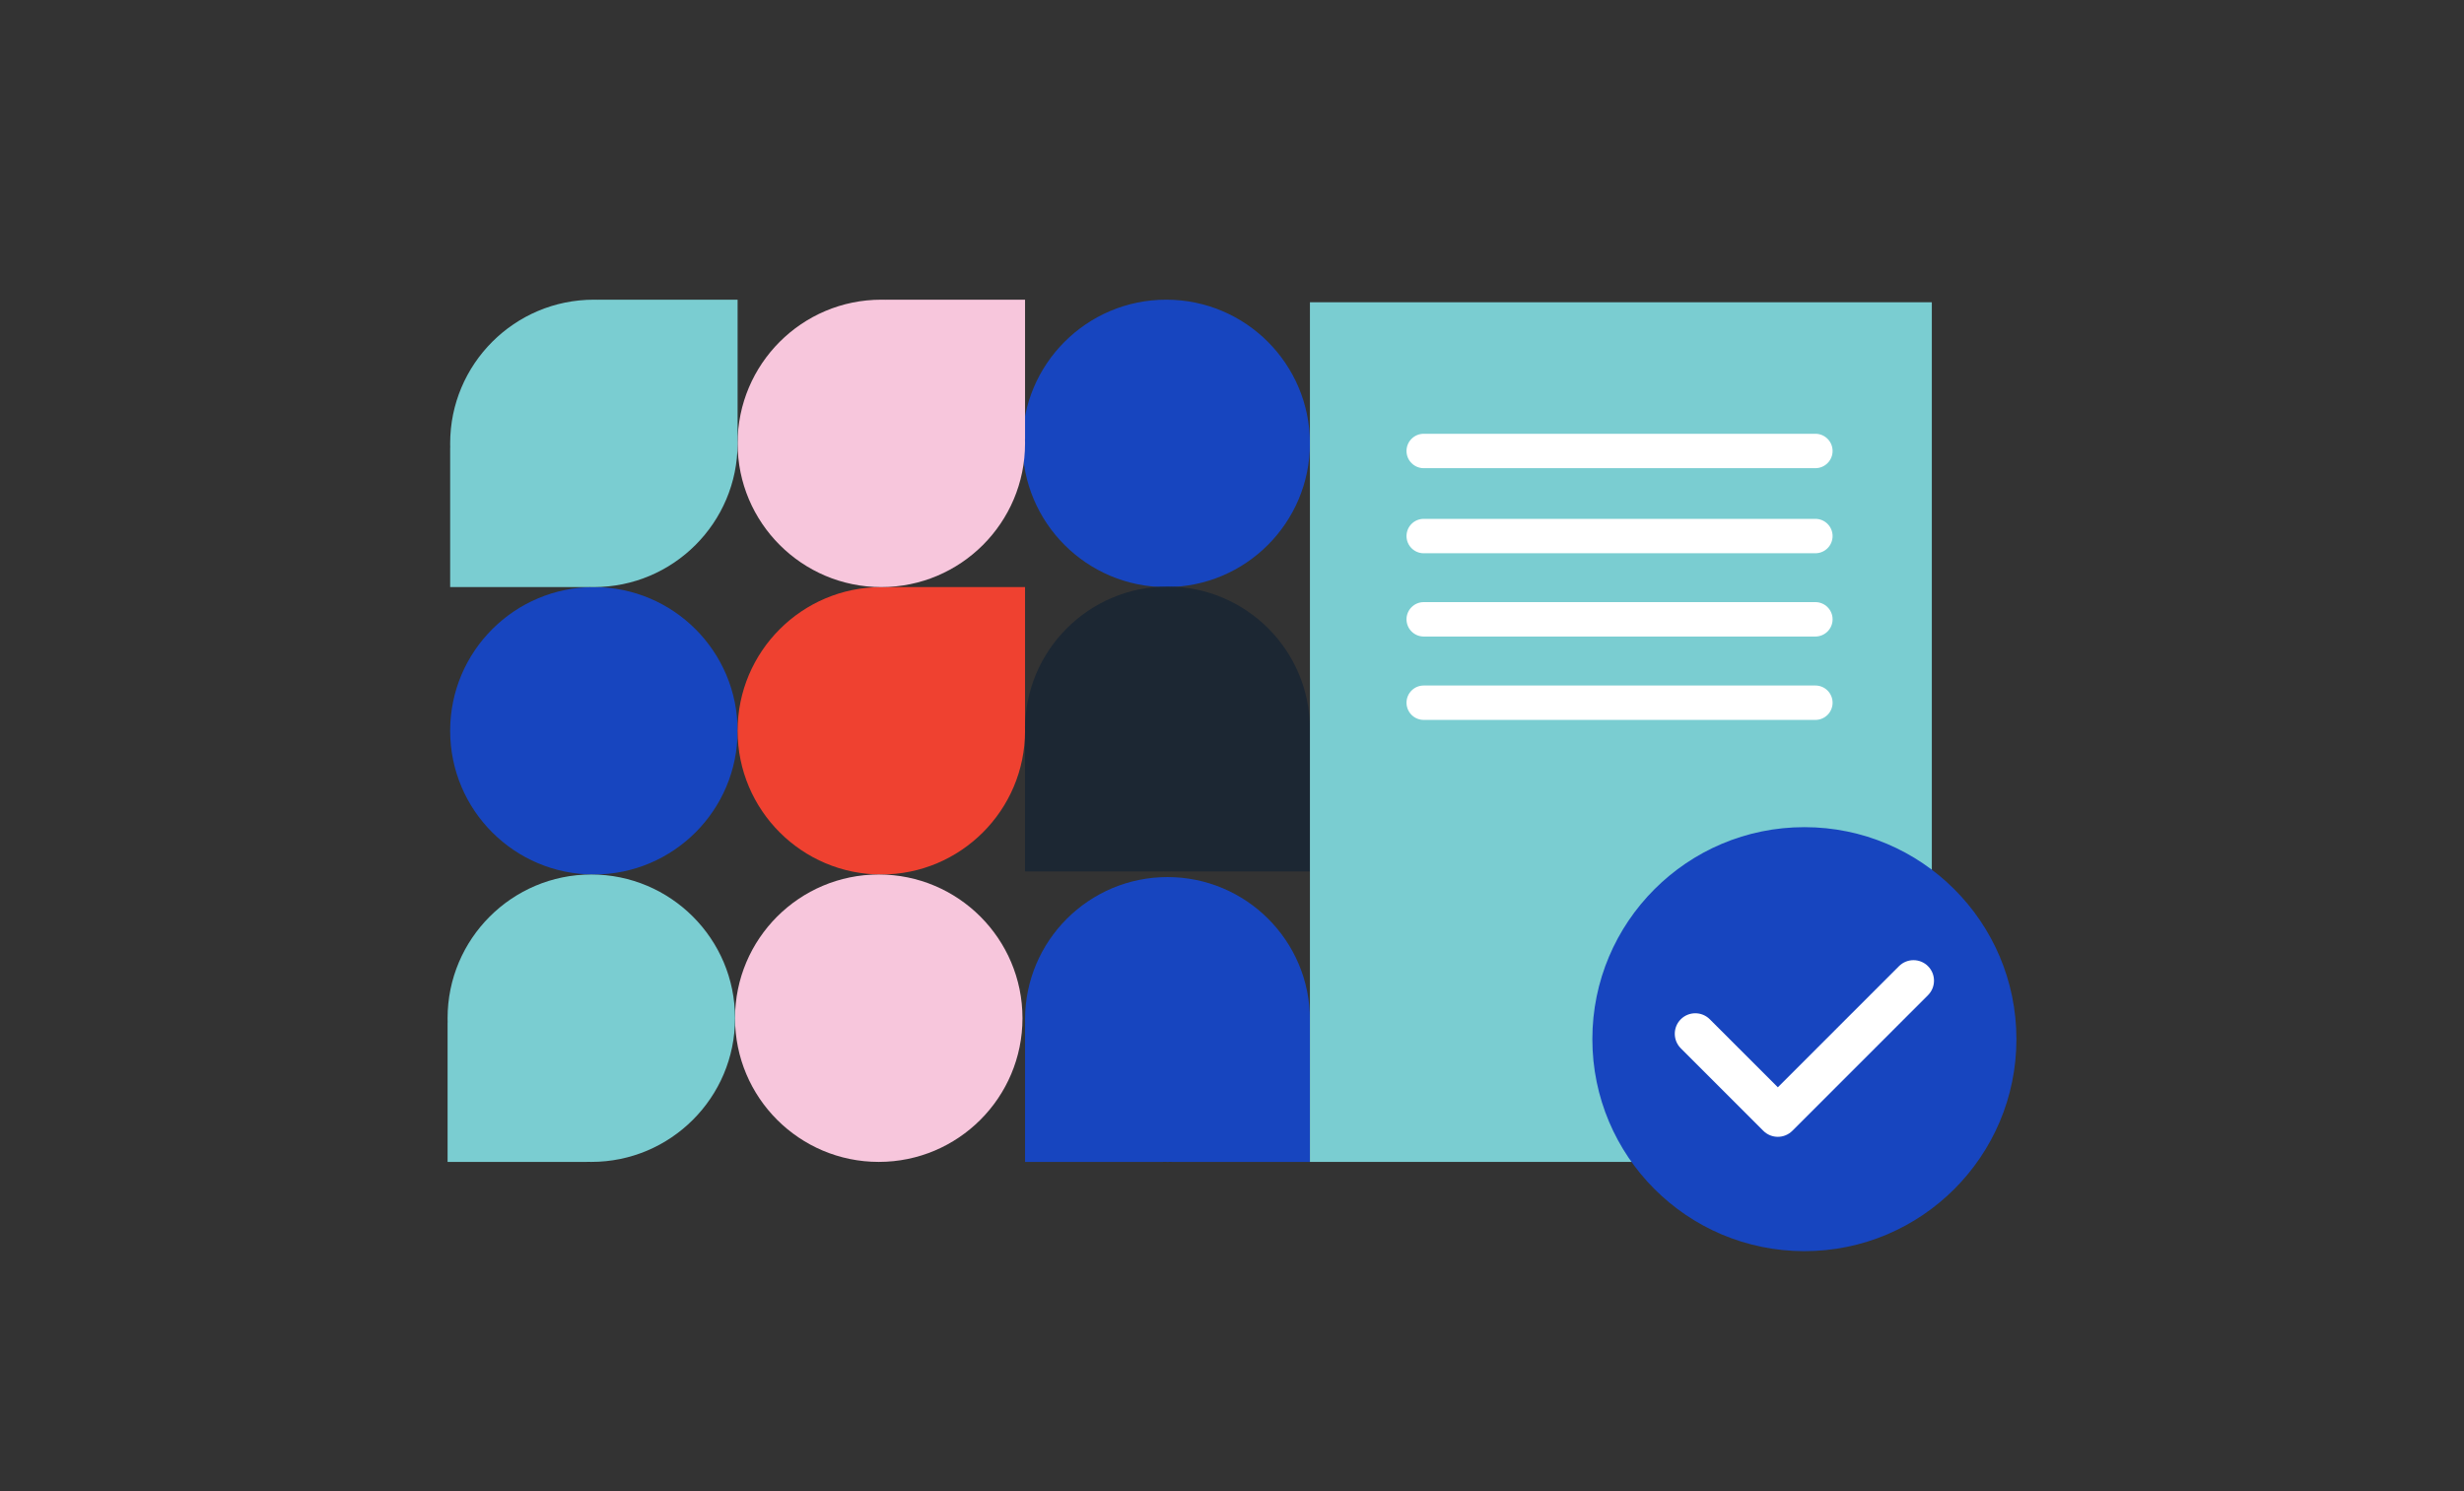
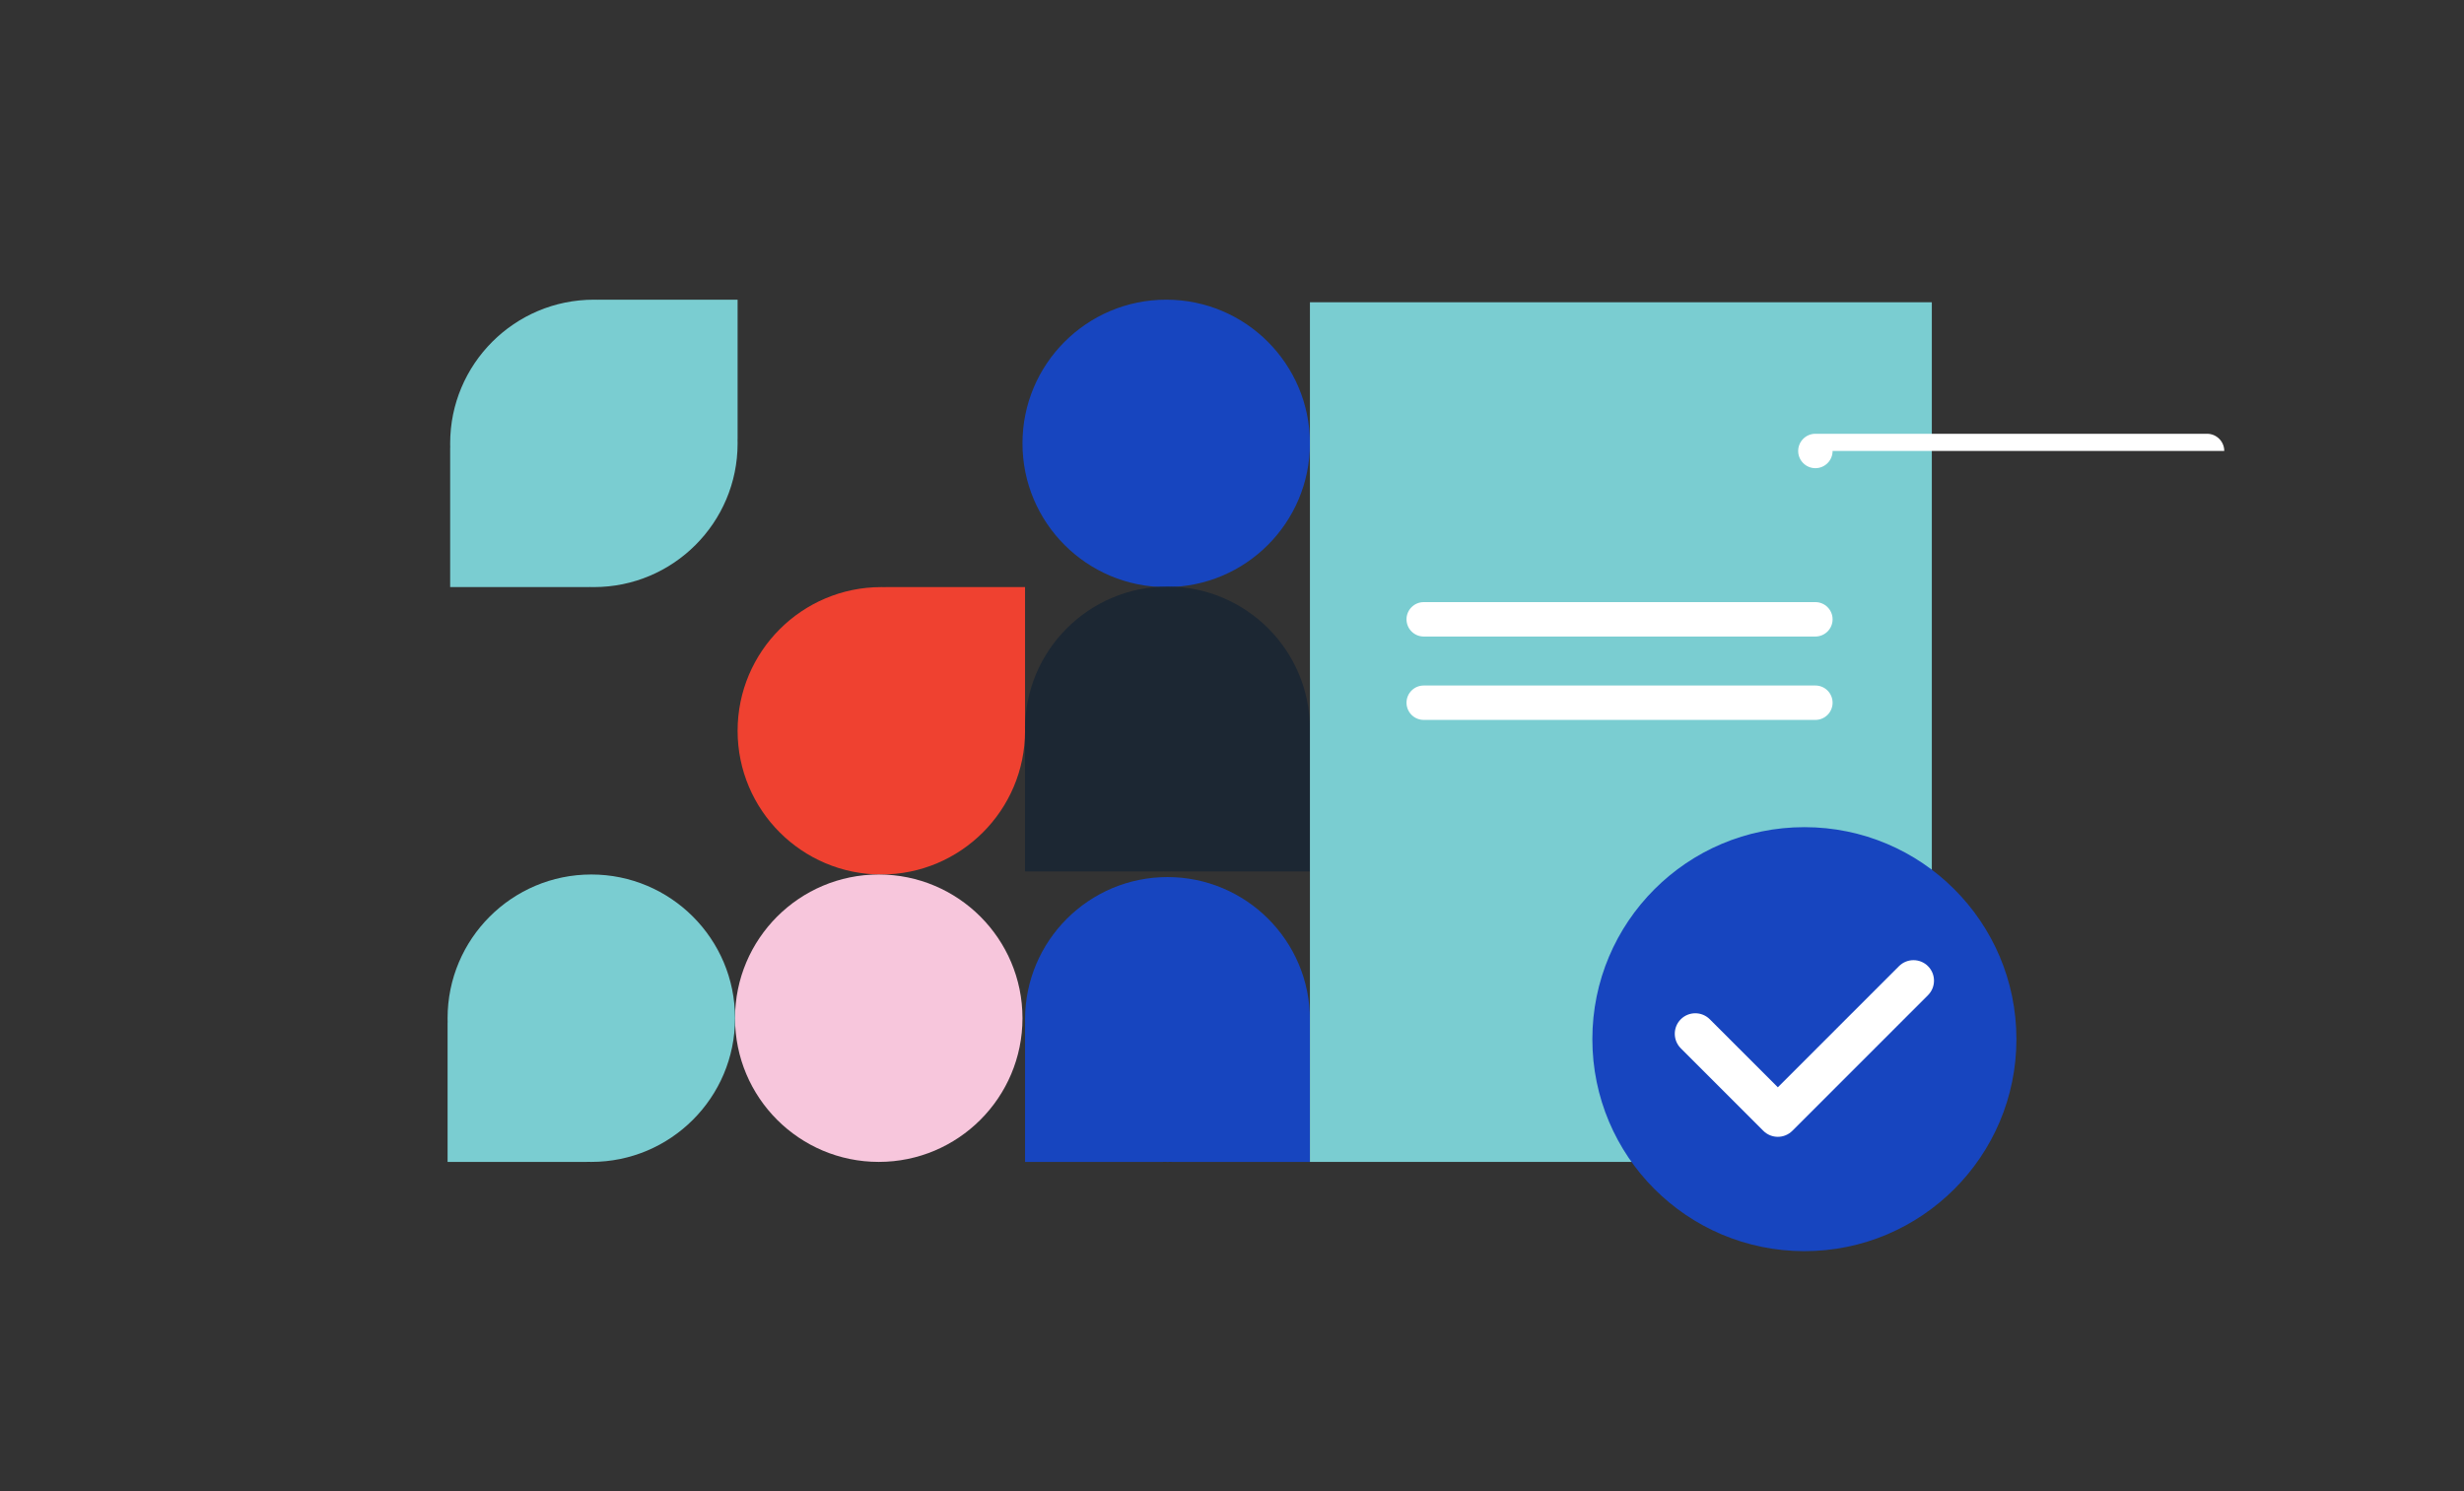
<svg xmlns="http://www.w3.org/2000/svg" width="100%" height="100%" viewBox="0 0 570 345" version="1.1" xml:space="preserve" style="fill-rule:evenodd;clip-rule:evenodd;stroke-linejoin:round;stroke-miterlimit:2;">
  <rect x="0" y="0" width="570" height="345" fill="#333333" stroke="none" />
  <g>
    <g>
      <circle cx="269.78" cy="102.584" r="33.248" style="fill:#1745bf;" />
-       <circle cx="137.384" cy="169.079" r="33.248" style="fill:#1745bf;" />
      <path d="M237.112,168.079c0.01,0.332 0.015,0.666 0.015,1c0,18.35 -14.898,33.248 -33.248,33.248c-18.35,0 -33.248,-14.898 -33.248,-33.248c0,-18.35 14.898,-33.247 33.248,-33.247c0.335,-0 0.669,0.004 1.001,0.014l-0,-0.014l32.247,-0l0,32.247l-0.015,-0Z" style="fill:#ef4130;" />
-       <path d="M237.112,101.583c0.01,0.332 0.015,0.666 0.015,1.001c0,18.35 -14.898,33.248 -33.248,33.248c-18.35,-0 -33.248,-14.898 -33.248,-33.248c0,-18.35 14.898,-33.248 33.248,-33.248c0.335,-0 0.669,0.005 1.001,0.015l-0,-0.015l32.247,-0l0,32.247l-0.015,-0Z" style="fill:#f7c6dc;" />
      <path d="M170.617,101.583c0.009,0.332 0.014,0.666 0.014,1.001c0,18.35 -14.897,33.248 -33.247,33.248c-0.335,-0 -0.669,-0.005 -1.001,-0.015l-0,0.015l-32.247,-0l-0,-32.248l0.014,0c-0.009,-0.332 -0.014,-0.666 -0.014,-1c-0,-18.35 14.898,-33.248 33.248,-33.248c0.334,-0 0.668,0.005 1,0.015l0,-0.015l32.247,-0l0,32.247l-0.014,-0Z" style="fill:#7acdd1;" />
      <circle cx="203.284" cy="235.575" r="33.248" style="fill:#f7c6dc;" />
      <path d="M103.555,236.576c-0.01,-0.333 -0.015,-0.666 -0.015,-1.001c0,-18.35 14.898,-33.248 33.248,-33.248c18.35,0 33.248,14.898 33.248,33.248c0,18.35 -14.898,33.248 -33.248,33.248c-0.335,0 -0.668,-0.005 -1.001,-0.015l0,0.015l-32.247,0l0,-32.247l0.015,-0Z" style="fill:#7acdd1;" />
      <path d="M237.142,169.66c-0.01,-0.329 -0.015,-0.66 -0.015,-0.991c0,-18.186 14.765,-32.951 32.95,-32.951c18.186,0 32.951,14.765 32.951,32.951c-0,0.331 -0.005,0.662 -0.015,0.991l0.015,0l-0,31.959l-31.959,-0l0,-0.015c-0.329,0.01 -0.66,0.015 -0.992,0.015c-0.331,-0 -0.662,-0.005 -0.991,-0.015l-0,0.015l-31.959,-0l0,-31.959l0.015,0Z" style="fill:#1c2733;" />
      <path d="M237.142,236.865c-0.01,-0.33 -0.015,-0.66 -0.015,-0.992c0,-18.186 14.765,-32.95 32.95,-32.95c18.186,-0 32.951,14.764 32.951,32.95c-0,0.332 -0.005,0.662 -0.015,0.992l0.015,-0l-0,31.958l-31.959,0l0,-0.015c-0.329,0.01 -0.66,0.015 -0.992,0.015c-0.331,0 -0.662,-0.005 -0.991,-0.015l-0,0.015l-31.959,0l0,-31.958l0.015,-0Z" style="fill:#1745bf;" />
    </g>
    <rect x="303.028" y="69.931" width="143.864" height="198.892" style="fill:#7acdd1;" />
-     <path d="M423.936,104.339c0,2.196 -1.783,3.98 -3.98,3.98l-90.605,-0c-2.197,-0 -3.98,-1.784 -3.98,-3.98c0,-2.197 1.783,-3.98 3.98,-3.98l90.605,-0c2.197,-0 3.98,1.783 3.98,3.98Z" style="fill:#fff;" />
-     <path d="M423.936,124.024c0,2.196 -1.783,3.98 -3.98,3.98l-90.605,-0c-2.197,-0 -3.98,-1.784 -3.98,-3.98c0,-2.197 1.783,-3.98 3.98,-3.98l90.605,-0c2.197,-0 3.98,1.783 3.98,3.98Z" style="fill:#fff;" />
+     <path d="M423.936,104.339c0,2.196 -1.783,3.98 -3.98,3.98c-2.197,-0 -3.98,-1.784 -3.98,-3.98c0,-2.197 1.783,-3.98 3.98,-3.98l90.605,-0c2.197,-0 3.98,1.783 3.98,3.98Z" style="fill:#fff;" />
    <path d="M423.936,143.289c0,2.197 -1.783,3.98 -3.98,3.98l-90.605,0c-2.197,0 -3.98,-1.783 -3.98,-3.98c0,-2.196 1.783,-3.98 3.98,-3.98l90.605,0c2.197,0 3.98,1.784 3.98,3.98Z" style="fill:#fff;" />
    <path d="M423.936,162.583c0,2.196 -1.783,3.98 -3.98,3.98l-90.605,-0c-2.197,-0 -3.98,-1.784 -3.98,-3.98c0,-2.197 1.783,-3.98 3.98,-3.98l90.605,-0c2.197,-0 3.98,1.783 3.98,3.98Z" style="fill:#fff;" />
    <circle cx="417.411" cy="240.423" r="49.049" style="fill:#1745bf;" />
    <path d="M388.818,242.534c-1.852,-1.852 -1.852,-4.859 -0,-6.711c1.852,-1.852 4.859,-1.852 6.711,-0c0,-0 15.739,15.738 15.739,15.738l28.024,-28.025c1.853,-1.852 4.86,-1.852 6.712,0c1.852,1.852 1.852,4.86 -0,6.712l-31.381,31.38c-1.853,1.854 -4.858,1.854 -6.711,0l-19.094,-19.094Z" style="fill:#fff;" />
  </g>
</svg>